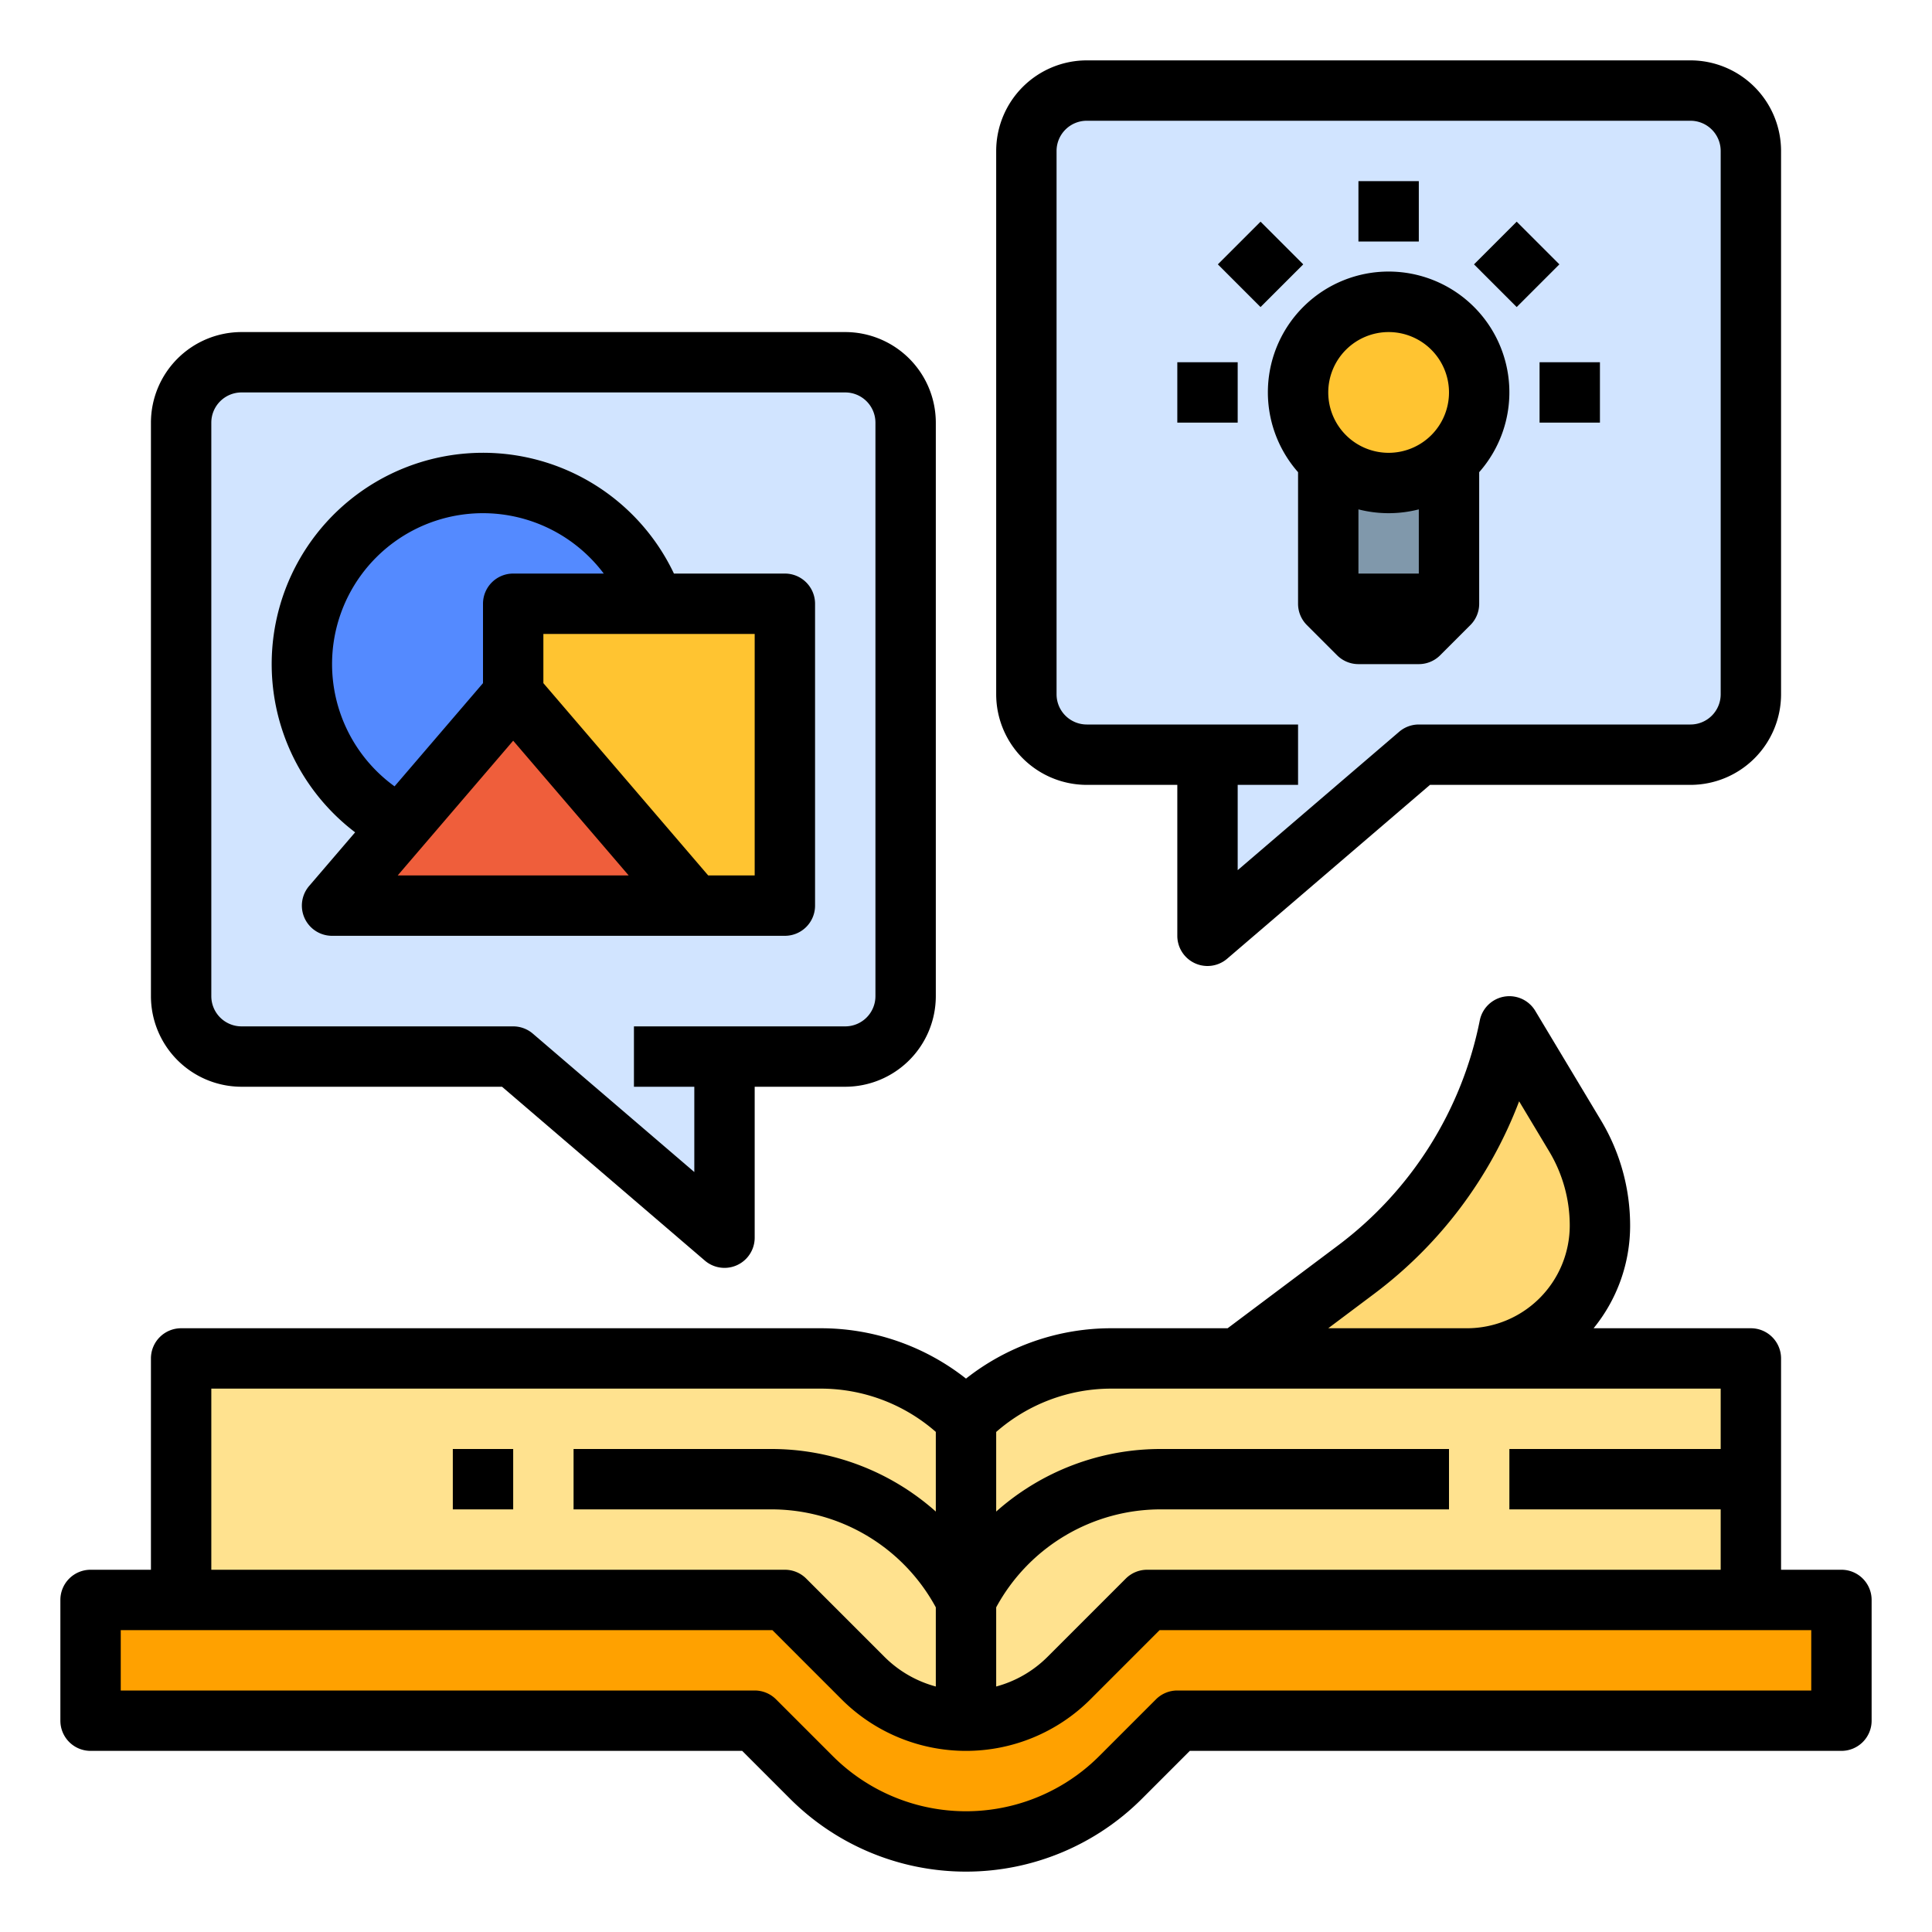
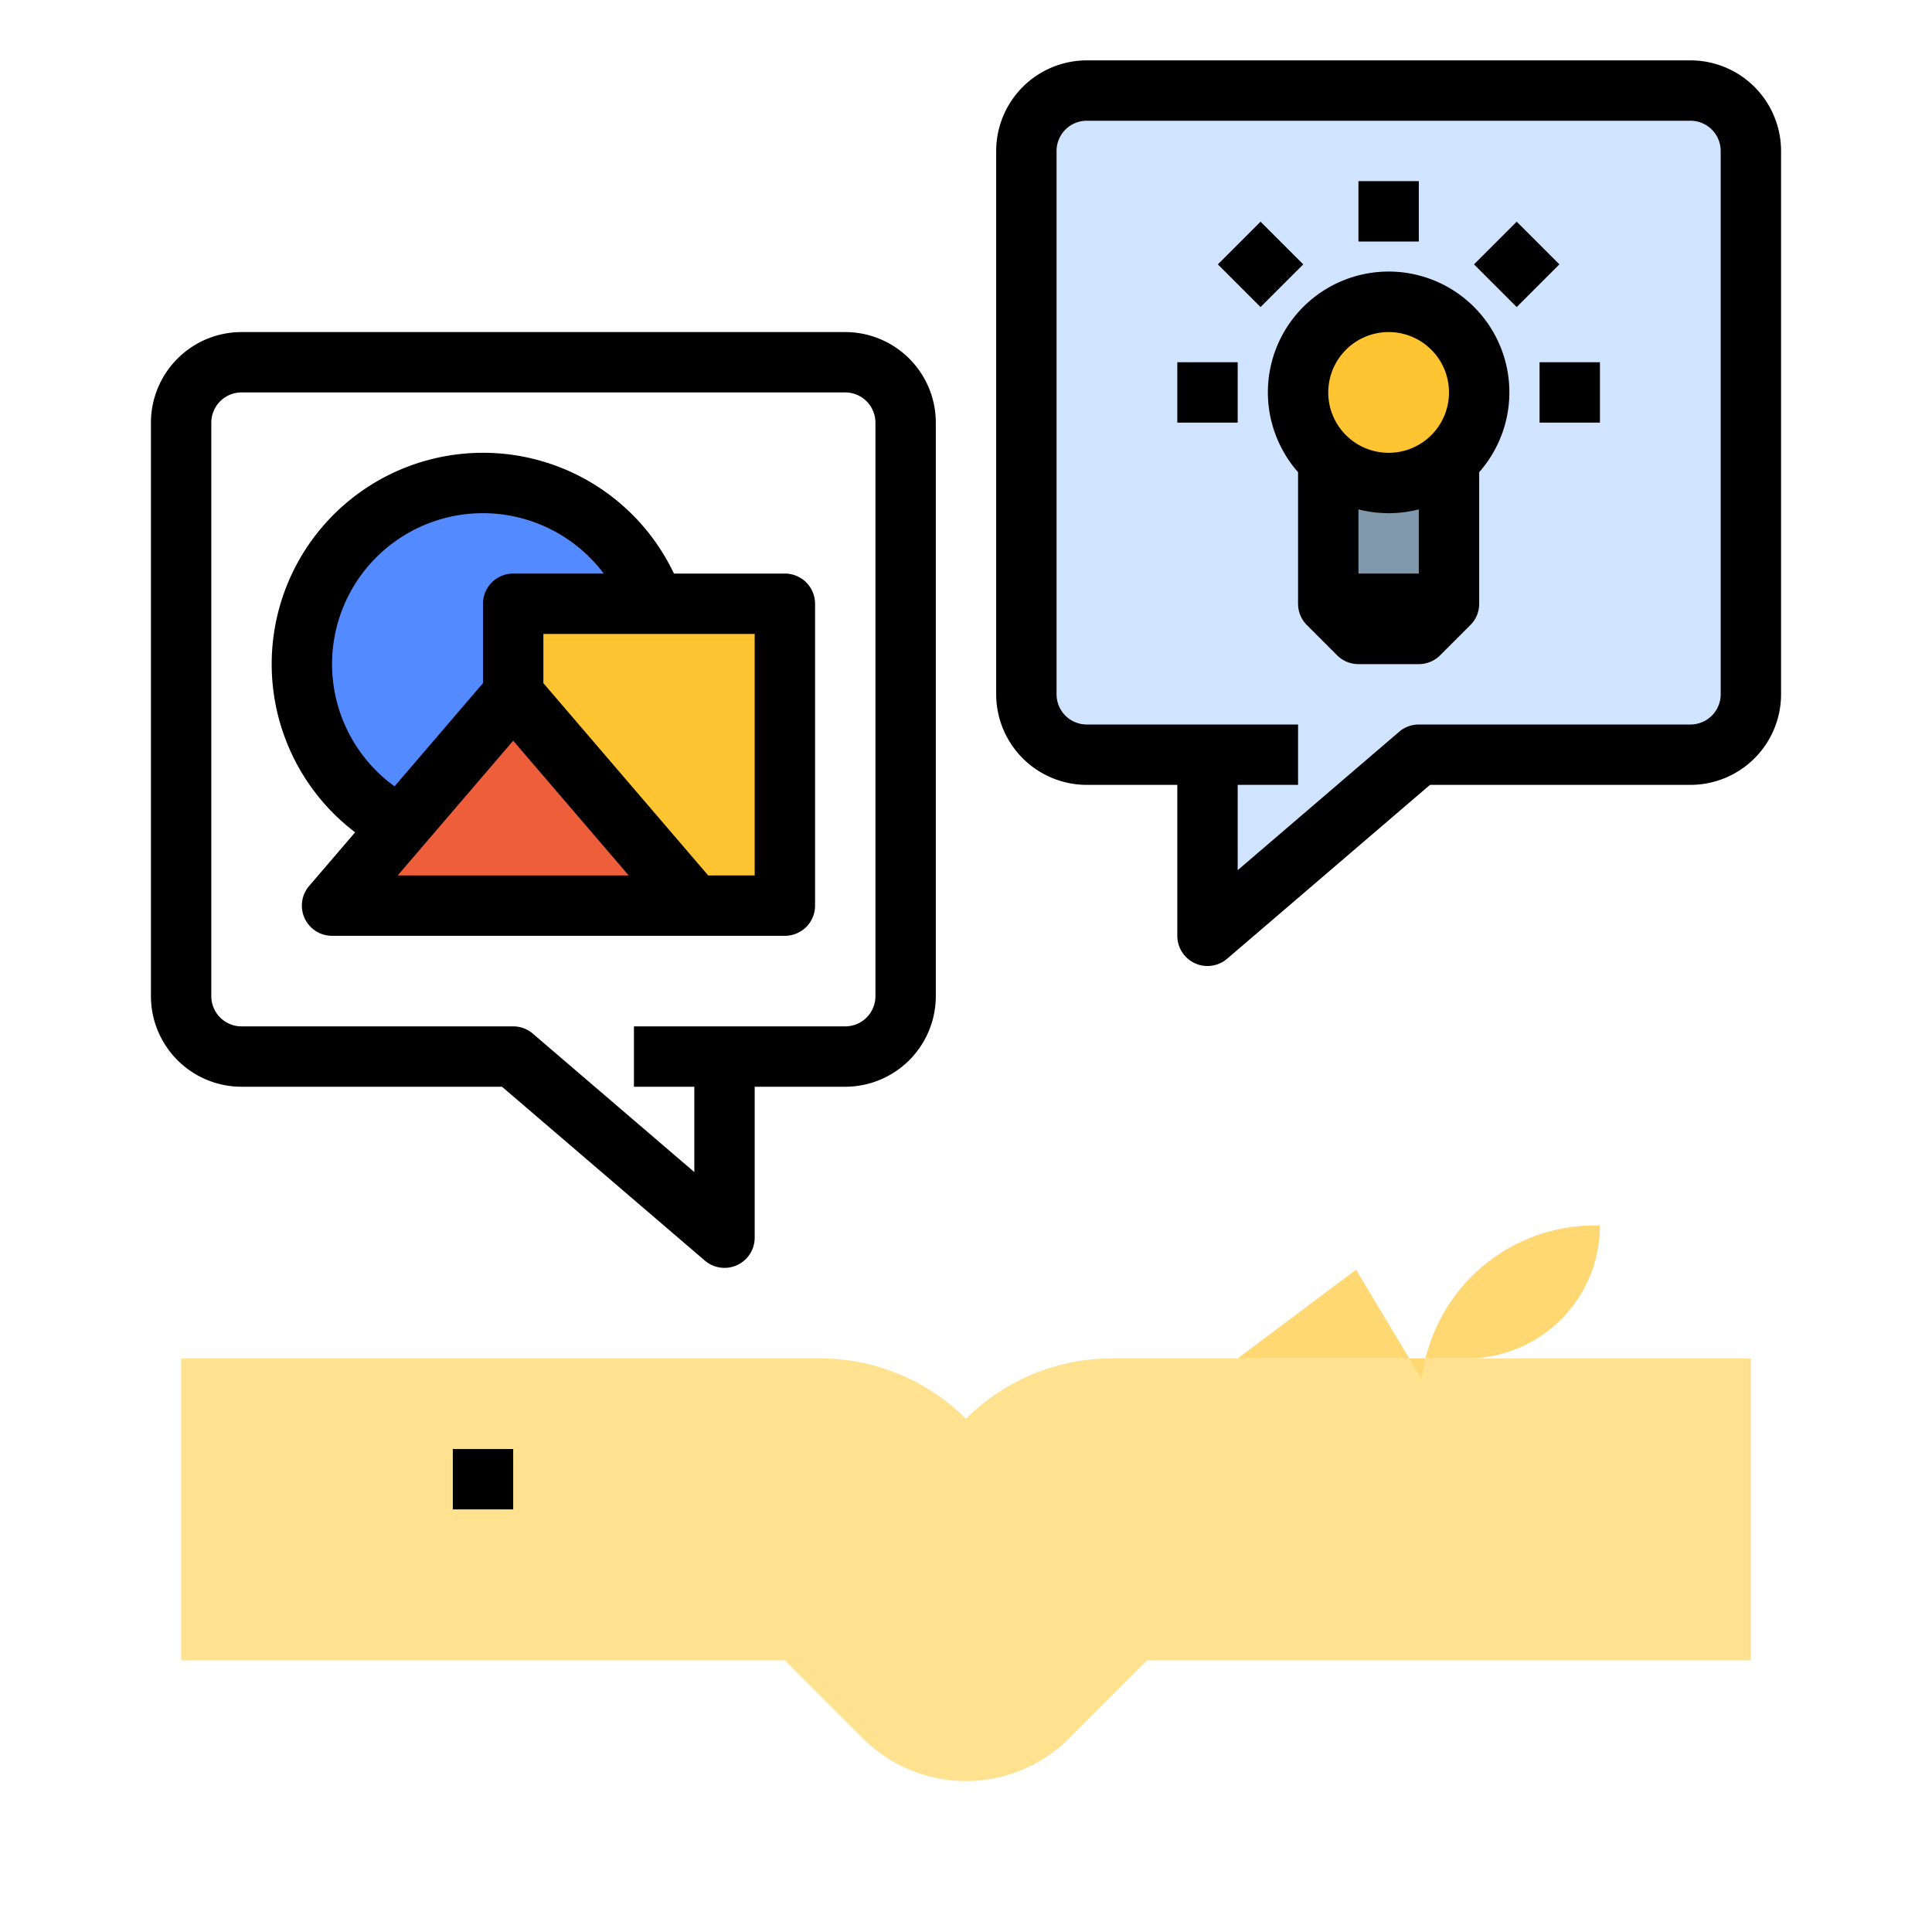
<svg xmlns="http://www.w3.org/2000/svg" version="1.1" width="512" height="512" x="0" y="0" viewBox="0 0 512 512" style="enable-background:new 0 0 512 512" xml:space="preserve" class="">
  <g>
-     <path d="M192 280h32a16 16 0 0 0 16-16V112a16 16 0 0 0-16-16H64a16 16 0 0 0-16 16v152a16 16 0 0 0 16 16h72l56 48Z" style="" fill="#D1E4FF" data-original="#d1e4ff" class="" />
    <circle cx="128" cy="176" r="48" style="" fill="#548AFF" data-original="#548aff" />
    <path d="M464 440v-80H294.627A54.627 54.627 0 0 0 256 376a54.627 54.627 0 0 0-38.627-16H48v80h160l20.686 20.686A38.627 38.627 0 0 0 256 472a38.627 38.627 0 0 0 27.314-11.314L304 440Z" style="" fill="#FFE28F" data-original="#ffe28f" />
-     <path d="m328 360 31.366-23.525A106.768 106.768 0 0 0 400 272l17.426 29.043A46.134 46.134 0 0 1 424 324.778 35.221 35.221 0 0 1 388.779 360Z" style="" fill="#FFD873" data-original="#ffd873" />
-     <path d="M304 424h184v32H312l-15.03 15.03A57.941 57.941 0 0 1 256 488a57.941 57.941 0 0 1-40.97-16.97L200 456H24v-32h184l20.686 20.686A38.627 38.627 0 0 0 256 456a38.627 38.627 0 0 0 27.314-11.314Z" style="" fill="#FFA100" data-original="#ffa100" class="" />
+     <path d="m328 360 31.366-23.525l17.426 29.043A46.134 46.134 0 0 1 424 324.778 35.221 35.221 0 0 1 388.779 360Z" style="" fill="#FFD873" data-original="#ffd873" />
    <path d="M320 200h-32a16 16 0 0 1-16-16V40a16 16 0 0 1 16-16h160a16 16 0 0 1 16 16v144a16 16 0 0 1-16 16h-72l-56 48Z" style="" fill="#D1E4FF" data-original="#d1e4ff" class="" />
    <path d="M352 120h32v40h-32z" style="" fill="#8098AB" data-original="#8098ab" />
    <path d="M136 160h72v80h-72z" style="" fill="#FFC431" data-original="#ffc431" />
    <path d="m88 240 48-56 48 56H88z" style="" fill="#EF5E3B" data-original="#ef5e3b" />
    <circle cx="368" cy="104" r="24" style="" fill="#FFC431" data-original="#ffc431" />
-     <path d="M488 416h-16v-56a8 8 0 0 0-8-8h-41.681A43.012 43.012 0 0 0 432 324.778a54.158 54.158 0 0 0-7.714-27.852l-17.426-29.042a8 8 0 0 0-14.705 2.547 98.637 98.637 0 0 1-37.589 59.644L325.334 352h-30.707A62.14 62.14 0 0 0 256 365.343 62.14 62.14 0 0 0 217.373 352H48a8 8 0 0 0-8 8v56H24a8 8 0 0 0-8 8v32a8 8 0 0 0 8 8h172.687l12.685 12.686a65.942 65.942 0 0 0 93.256 0L315.313 464H488a8 8 0 0 0 8-8v-32a8 8 0 0 0-8-8Zm-123.834-73.125a114.609 114.609 0 0 0 38.418-51.019l7.981 13.302a38.14 38.14 0 0 1 5.435 19.62A27.253 27.253 0 0 1 388.778 352H352ZM456 368v16h-56v16h56v16H304a8 8 0 0 0-5.657 2.343l-20.686 20.686A30.442 30.442 0 0 1 264 446.942v-20.98A49.599 49.599 0 0 1 307.777 400H384v-16h-76.223A65.569 65.569 0 0 0 264 400.578v-21.094A46.275 46.275 0 0 1 294.627 368Zm-400 0h161.373A46.284 46.284 0 0 1 248 379.466v21.112A65.569 65.569 0 0 0 204.223 384H152v16h52.223A49.598 49.598 0 0 1 248 425.962v20.98a30.438 30.438 0 0 1-13.656-7.912l-20.687-20.687A8 8 0 0 0 208 416H56Zm424 80H312a8 8 0 0 0-5.657 2.343l-15.03 15.03a49.94 49.94 0 0 1-70.627 0l-15.029-15.03A8 8 0 0 0 200 448H32v-16h172.687l18.343 18.344a46.627 46.627 0 0 0 65.94 0L307.314 432H480Z" fill="#000000" data-original="#000000" class="" />
    <path d="M120 384h16v16h-16zM64 288h69.041l53.753 46.074A8 8 0 0 0 200 328v-40h24a24.027 24.027 0 0 0 24-24V112a24.027 24.027 0 0 0-24-24H64a24.027 24.027 0 0 0-24 24v152a24.027 24.027 0 0 0 24 24Zm-8-176a8.01 8.01 0 0 1 8-8h160a8.01 8.01 0 0 1 8 8v152a8.01 8.01 0 0 1-8 8h-56v16h16v22.606l-42.794-36.68A7.997 7.997 0 0 0 136 272H64a8.01 8.01 0 0 1-8-8ZM264 40v144a24.027 24.027 0 0 0 24 24h24v40a8 8 0 0 0 13.206 6.074L378.96 208H448a24.027 24.027 0 0 0 24-24V40a24.027 24.027 0 0 0-24-24H288a24.027 24.027 0 0 0-24 24Zm192 0v144a8.01 8.01 0 0 1-8 8h-72a7.997 7.997 0 0 0-5.206 1.926L328 230.606V208h16v-16h-56a8.01 8.01 0 0 1-8-8V40a8.01 8.01 0 0 1 8-8h160a8.01 8.01 0 0 1 8 8Z" fill="#000000" data-original="#000000" class="" />
    <path d="M344 125.132V160a7.975 7.975 0 0 0 2.343 5.657l8 8A8 8 0 0 0 360 176h16a8 8 0 0 0 5.657-2.343l8-8A7.975 7.975 0 0 0 392 160v-34.868a32 32 0 1 0-48 0ZM360 152v-17.013a32.107 32.107 0 0 0 16 0V152Zm8-64a16 16 0 1 1-16 16 16.018 16.018 0 0 1 16-16ZM360 48h16v16h-16zM322.745 70.059l11.314-11.314 11.314 11.314-11.314 11.314zM312 96h16v16h-16zM408 96h16v16h-16zM390.627 70.06l11.314-11.315 11.314 11.313-11.313 11.315zM94.112 220.576l-12.186 14.217A8 8 0 0 0 88 248h120a8 8 0 0 0 8-8v-80a8 8 0 0 0-8-8h-29.4a56 56 0 1 0-84.488 68.576ZM105.394 232 136 196.293 166.606 232ZM200 232h-12.32L144 181.04V168h56Zm-72-96a40.09 40.09 0 0 1 32.001 16H136a8 8 0 0 0-8 8v21.04l-23.44 27.348A39.984 39.984 0 0 1 128 136Z" fill="#000000" data-original="#000000" class="" />
  </g>
</svg>